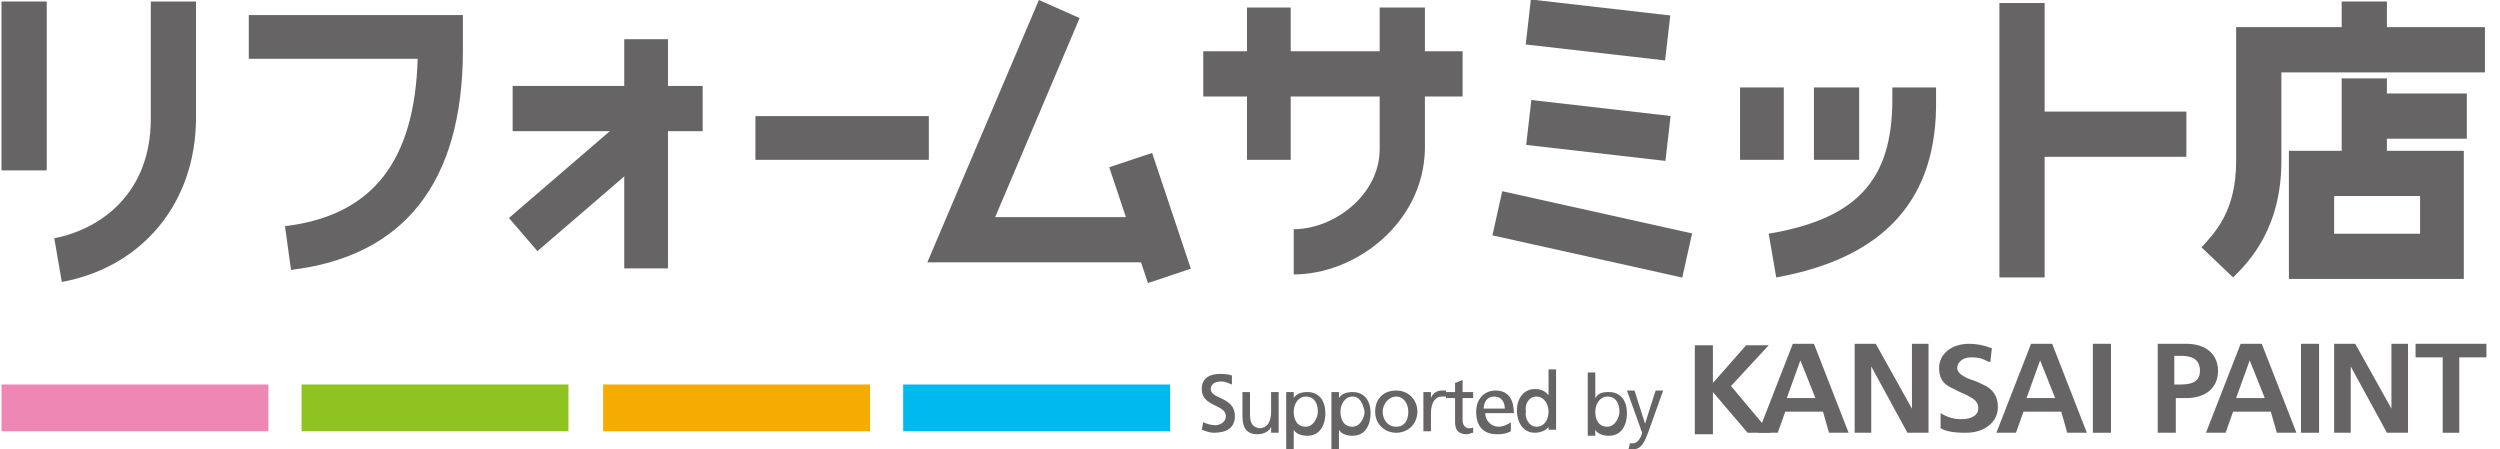
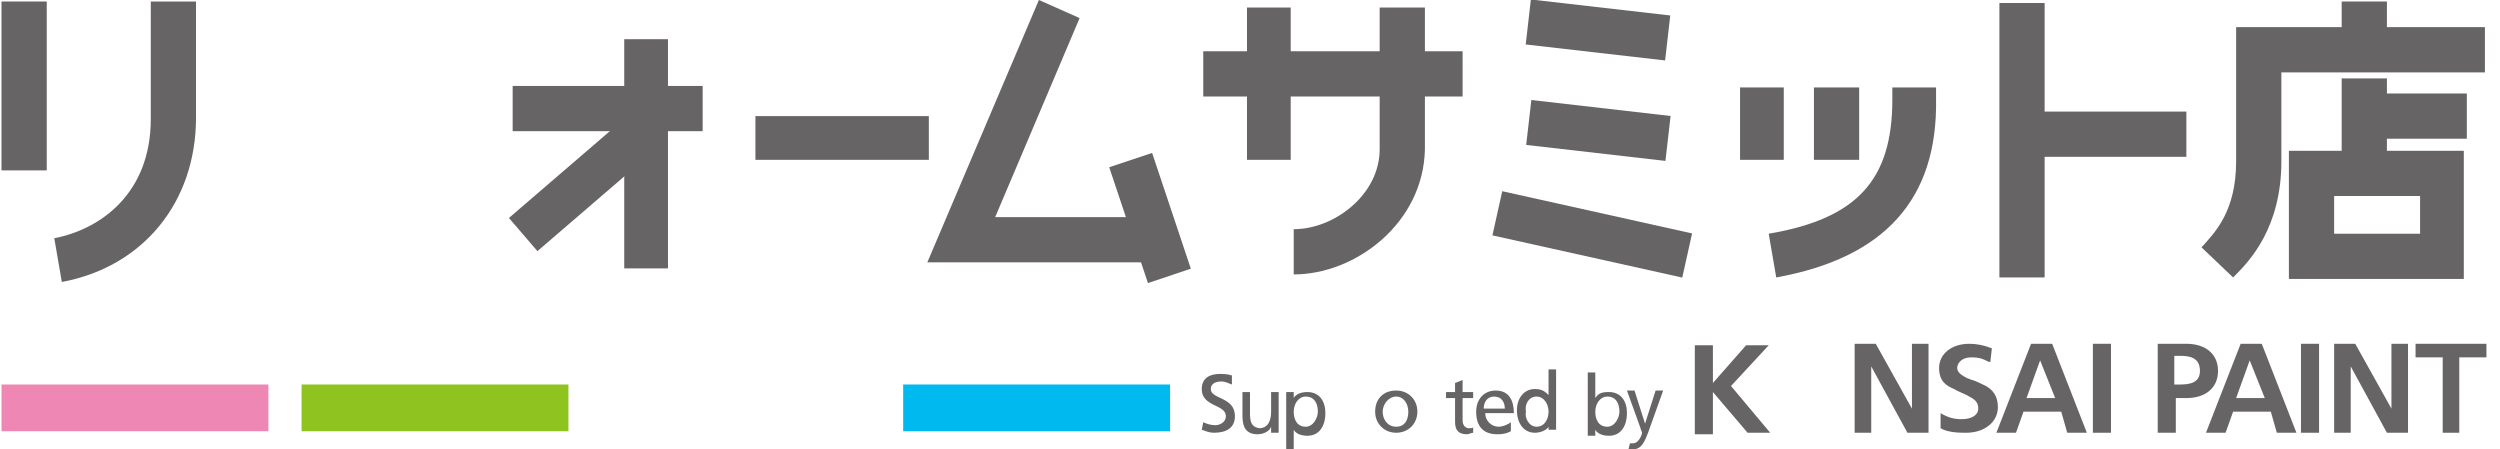
<svg xmlns="http://www.w3.org/2000/svg" version="1.1" id="レイヤー_1" x="0px" y="0px" viewBox="0 0 165.8 29.8" style="enable-background:new 0 0 165.8 29.8;" xml:space="preserve">
  <style type="text/css">
	.st0{fill:#666464;}
	.st1{fill:#EE87B4;}
	.st2{fill:#8FC31F;}
	.st3{fill:#F6AB00;}
	.st4{fill:#00B9EF;}
</style>
  <g>
    <g>
      <g>
        <rect x="0.1" y="0.1" class="st0" width="3" height="11.2" />
        <path class="st0" d="M4.1,18.7l-0.5-2.9c3.1-0.6,6.4-3,6.4-7.9V0.1h3v7.7C13,13.4,9.5,17.7,4.1,18.7z" />
      </g>
-       <path class="st0" d="M19.3,17.9L18.9,15c5.8-0.7,8.6-4.3,8.8-11.1H16.5V1h14.2v2.3C30.7,12.1,26.8,17,19.3,17.9z" />
      <g>
        <rect x="34" y="5.7" class="st0" width="12.6" height="3" />
        <rect x="41.4" y="2.6" class="st0" width="2.9" height="15.2" />
        <rect x="33.5" y="10.9" transform="matrix(0.758 -0.652 0.652 0.758 1.252 28.036)" class="st0" width="9.8" height="2.9" />
      </g>
      <rect x="50.1" y="7.7" class="st0" width="11.5" height="2.9" />
      <g>
        <polygon class="st0" points="76.7,17.4 61.5,17.4 68.9,0 71.6,1.2 66,14.4 76.7,14.4    " />
        <rect x="74.8" y="10.4" transform="matrix(0.948 -0.317 0.317 0.948 -0.643 24.945)" class="st0" width="3" height="8.1" />
      </g>
      <g>
        <rect x="79.8" y="3.4" class="st0" width="17.2" height="3" />
        <rect x="82.7" y="0.5" class="st0" width="2.9" height="10.1" />
        <path class="st0" d="M85.8,18.2v-3c2.7,0,5.7-2.3,5.7-5.3V0.5h3v9.4C94.4,14.8,89.9,18.2,85.8,18.2z" />
      </g>
      <g>
        <rect x="104.5" y="-2.6" transform="matrix(0.114 -0.994 0.994 0.114 91.857 107.118)" class="st0" width="3" height="9.3" />
        <rect x="104.5" y="4" transform="matrix(0.114 -0.993 0.993 0.114 85.332 112.924)" class="st0" width="3" height="9.3" />
        <rect x="104.1" y="9" transform="matrix(0.217 -0.976 0.976 0.217 67.604 115.258)" class="st0" width="3" height="12.9" />
      </g>
      <g>
        <rect x="132.6" y="0.2" class="st0" width="3" height="18.2" />
        <rect x="134.1" y="7.4" class="st0" width="10.9" height="3" />
      </g>
      <g>
        <rect x="155.3" y="0.1" class="st0" width="3" height="3.2" />
        <path class="st0" d="M148.1,18.4l-2.1-2l0.1-0.1c0.8-0.9,2.2-2.3,2.2-5.6V1.8h16.5v3h-13.5v5.9c0,4.4-2.1,6.6-3.1,7.6L148.1,18.4     z" />
        <rect x="155.3" y="5.2" class="st0" width="3" height="6.3" />
        <rect x="156.7" y="6.2" class="st0" width="6.9" height="3" />
        <path class="st0" d="M163.4,18.5h-11.6V10h11.6V18.5z M154.8,15.5h5.7V13h-5.7V15.5z" />
      </g>
      <g>
        <path class="st0" d="M117.8,18.4l-0.5-2.9c5.9-1,8.2-3.6,8.2-8.9V5.8h2.9v0.8C128.5,13.2,125,17.1,117.8,18.4z" />
        <rect x="120.3" y="5.8" class="st0" width="3" height="4.8" />
        <rect x="115.4" y="5.8" class="st0" width="2.9" height="4.8" />
      </g>
    </g>
    <g>
      <rect x="0.1" y="25.5" class="st1" width="17.7" height="3.1" />
      <rect x="20" y="25.5" class="st2" width="17.7" height="3.1" />
-       <rect x="40" y="25.5" class="st3" width="17.7" height="3.1" />
      <rect x="59.9" y="25.5" class="st4" width="17.7" height="3.1" />
    </g>
    <g>
      <g>
        <g>
          <g>
            <path class="st0" d="M152.6,28.7h1.2v-5.9h-1.2V28.7z" />
          </g>
          <g>
            <path class="st0" d="M161.9,28.7h1.2v-5h1.8v-0.9h-4.7v0.9h1.8V28.7z" />
          </g>
          <g>
            <path class="st0" d="M143.1,28.7h1.2v-2.3h0.7c1.3,0,2.1-0.7,2.1-1.8c0-1.1-0.8-1.8-2.1-1.8h-1.9V28.7z M144.6,25.5h-0.4v-1.9       h0.4c0.6,0,1.3,0.1,1.3,1C145.9,25.4,145.2,25.5,144.6,25.5z" />
          </g>
          <g>
            <path class="st0" d="M137.1,28.7h1.3l-2.3-5.9h-1.4l-2.3,5.9h1.3l0.5-1.4h2.5l0,0L137.1,28.7z M136.3,26.4h-1.9l0.9-2.5       L136.3,26.4z" />
          </g>
          <g>
            <path class="st0" d="M151,28.7h1.3l-2.3-5.9h-1.4l-2.3,5.9h1.3l0.5-1.4h2.5l0,0L151,28.7z M150.2,26.4h-1.9l0.9-2.5L150.2,26.4       z" />
          </g>
          <g>
-             <path class="st0" d="M121.3,28.7h1.3l-2.3-5.9h-1.4l-2.3,5.9h1.3l0.5-1.4h2.5l0,0L121.3,28.7z M120.4,26.4h-1.9l0.9-2.5       L120.4,26.4z" />
-           </g>
+             </g>
          <g>
            <path class="st0" d="M115.9,28.7h1.5l-2.6-3.1l2.5-2.7h-1.5l-2.2,2.5v-2.5h-1.2v5.9h1.2v-2.8L115.9,28.7z" />
          </g>
          <g>
            <path class="st0" d="M128.7,28.4c0.5,0.3,1.3,0.3,1.7,0.3c1.2,0,2.1-0.7,2.1-1.7c0-0.7-0.3-1.2-1-1.5c-0.2-0.1-0.4-0.2-0.7-0.3       c-0.1,0-0.2-0.1-0.3-0.1c-0.4-0.2-0.7-0.4-0.7-0.7c0-0.3,0.3-0.7,0.9-0.7c0.6,0,0.8,0.1,1.2,0.3l0.1,0l0.1-0.9       c-0.5-0.2-1-0.3-1.5-0.3c-1.2,0-2,0.7-2,1.6c0,0.9,0.5,1.2,1,1.4c0.3,0.2,0.7,0.3,1,0.5l0,0c0.4,0.2,0.6,0.4,0.6,0.8       c0,0.4-0.4,0.7-1.1,0.7c-0.5,0-0.9-0.1-1.4-0.4L128.7,28.4z" />
          </g>
          <g>
            <path class="st0" d="M138.8,28.7h1.2v-5.9h-1.2V28.7z" />
          </g>
          <g>
            <path class="st0" d="M126.5,28.7h1.4v-5.9h-1.1v4.3l-2.4-4.3H123v5.9h1.1v-4.4L126.5,28.7z" />
          </g>
          <g>
            <path class="st0" d="M158.3,28.7h1.4v-5.9h-1.1v4.3l-2.4-4.3h-1.4v5.9h1.1v-4.4L158.3,28.7z" />
          </g>
        </g>
      </g>
      <g>
        <path class="st0" d="M81.7,25.5c-0.3-0.1-0.4-0.2-0.7-0.2c-0.3,0-0.7,0.1-0.7,0.5c0,0.7,1.6,0.5,1.6,1.8c0,0.8-0.6,1.1-1.4,1.1     c-0.3,0-0.5-0.1-0.8-0.2l0.1-0.5c0.2,0.1,0.5,0.2,0.8,0.2c0.3,0,0.7-0.2,0.7-0.6c0-0.8-1.6-0.6-1.6-1.8c0-0.7,0.5-1,1.2-1     c0.2,0,0.5,0,0.8,0.1L81.7,25.5z" />
        <path class="st0" d="M84.8,28.7h-0.5v-0.4h0c-0.1,0.3-0.5,0.5-0.9,0.5c-0.7,0-1-0.4-1-1.2V26h0.5v1.4c0,0.6,0.1,0.9,0.6,1     c0.6,0,0.8-0.5,0.8-1.1V26h0.5V28.7z" />
        <path class="st0" d="M85.3,26h0.5v0.4h0c0.1-0.2,0.4-0.4,0.9-0.4c0.8,0,1.2,0.6,1.2,1.4c0,0.7-0.3,1.5-1.2,1.5     c-0.5,0-0.8-0.2-0.9-0.4h0v1.5h-0.5V26z M86.6,26.3c-0.5,0-0.8,0.5-0.8,1c0,0.5,0.2,1,0.8,1c0.5,0,0.8-0.6,0.8-1     C87.4,26.8,87.2,26.3,86.6,26.3z" />
-         <path class="st0" d="M88.3,26h0.5v0.4h0c0.1-0.2,0.4-0.4,0.9-0.4c0.8,0,1.2,0.6,1.2,1.4c0,0.7-0.3,1.5-1.2,1.5     c-0.5,0-0.8-0.2-0.9-0.4h0v1.5h-0.5V26z M89.7,26.3c-0.5,0-0.8,0.5-0.8,1c0,0.5,0.2,1,0.8,1c0.5,0,0.8-0.6,0.8-1     C90.4,26.8,90.2,26.3,89.7,26.3z" />
        <path class="st0" d="M92.6,25.9c0.8,0,1.4,0.6,1.4,1.4c0,0.8-0.6,1.4-1.4,1.4c-0.8,0-1.4-0.6-1.4-1.4     C91.2,26.5,91.7,25.9,92.6,25.9z M92.6,28.3c0.6,0,0.8-0.5,0.8-1c0-0.5-0.3-1-0.8-1c-0.5,0-0.9,0.5-0.9,1     C91.7,27.8,92,28.3,92.6,28.3z" />
-         <path class="st0" d="M94.4,26h0.5v0.4h0c0.1-0.3,0.4-0.5,0.7-0.5c0.1,0,0.2,0,0.3,0v0.4c-0.1,0-0.2,0-0.3,0     c-0.4,0-0.7,0.4-0.7,1.1v1.2h-0.5V26z" />
        <path class="st0" d="M97.8,26.4H97v1.5c0,0.3,0.2,0.5,0.4,0.5c0.2,0,0.3,0,0.3-0.1v0.4c-0.1,0-0.3,0.1-0.4,0.1     c-0.5,0-0.8-0.2-0.8-0.8v-1.6h-0.6V26h0.6v-0.6l0.5-0.2V26h0.7V26.4z" />
        <path class="st0" d="M100.2,28.6c-0.2,0.1-0.4,0.2-0.9,0.2c-1,0-1.4-0.6-1.4-1.5c0-0.8,0.5-1.4,1.3-1.4c0.9,0,1.2,0.7,1.2,1.5     h-1.9c0,0.5,0.4,0.9,0.9,0.9c0.3,0,0.7-0.2,0.8-0.3V28.6z M99.8,27.1c0-0.4-0.2-0.8-0.7-0.8c-0.5,0-0.7,0.4-0.7,0.8H99.8z" />
        <path class="st0" d="M102.7,28.3L102.7,28.3c-0.1,0.2-0.5,0.4-0.9,0.4c-0.8,0-1.2-0.7-1.2-1.5c0-0.7,0.4-1.4,1.2-1.4     c0.5,0,0.7,0.2,0.9,0.4h0v-1.7h0.5v4h-0.5V28.3z M101.9,28.3c0.6,0,0.8-0.6,0.8-1c0-0.5-0.3-1-0.8-1c-0.5,0-0.8,0.5-0.7,1     C101.1,27.7,101.4,28.3,101.9,28.3z" />
        <path class="st0" d="M105.3,24.7h0.5v1.7h0c0.2-0.3,0.4-0.4,0.9-0.4c0.8,0,1.2,0.6,1.2,1.4c0,0.7-0.3,1.5-1.2,1.5     c-0.5,0-0.8-0.2-0.9-0.4h0v0.4h-0.5V24.7z M106.6,26.3c-0.5,0-0.8,0.5-0.8,1c0,0.5,0.2,1,0.8,1c0.5,0,0.8-0.6,0.8-1     C107.4,26.8,107.2,26.3,106.6,26.3z" />
        <path class="st0" d="M108.1,29.4c0.1,0,0.1,0,0.2,0c0.4,0,0.6-0.6,0.6-0.7c0-0.1-0.1-0.2-0.1-0.3l-0.9-2.5h0.5l0.7,2.2h0l0.7-2.2     h0.5l-1,2.8c-0.2,0.5-0.4,1.1-1,1.1c-0.2,0-0.3,0-0.3,0L108.1,29.4z" />
      </g>
    </g>
  </g>
</svg>